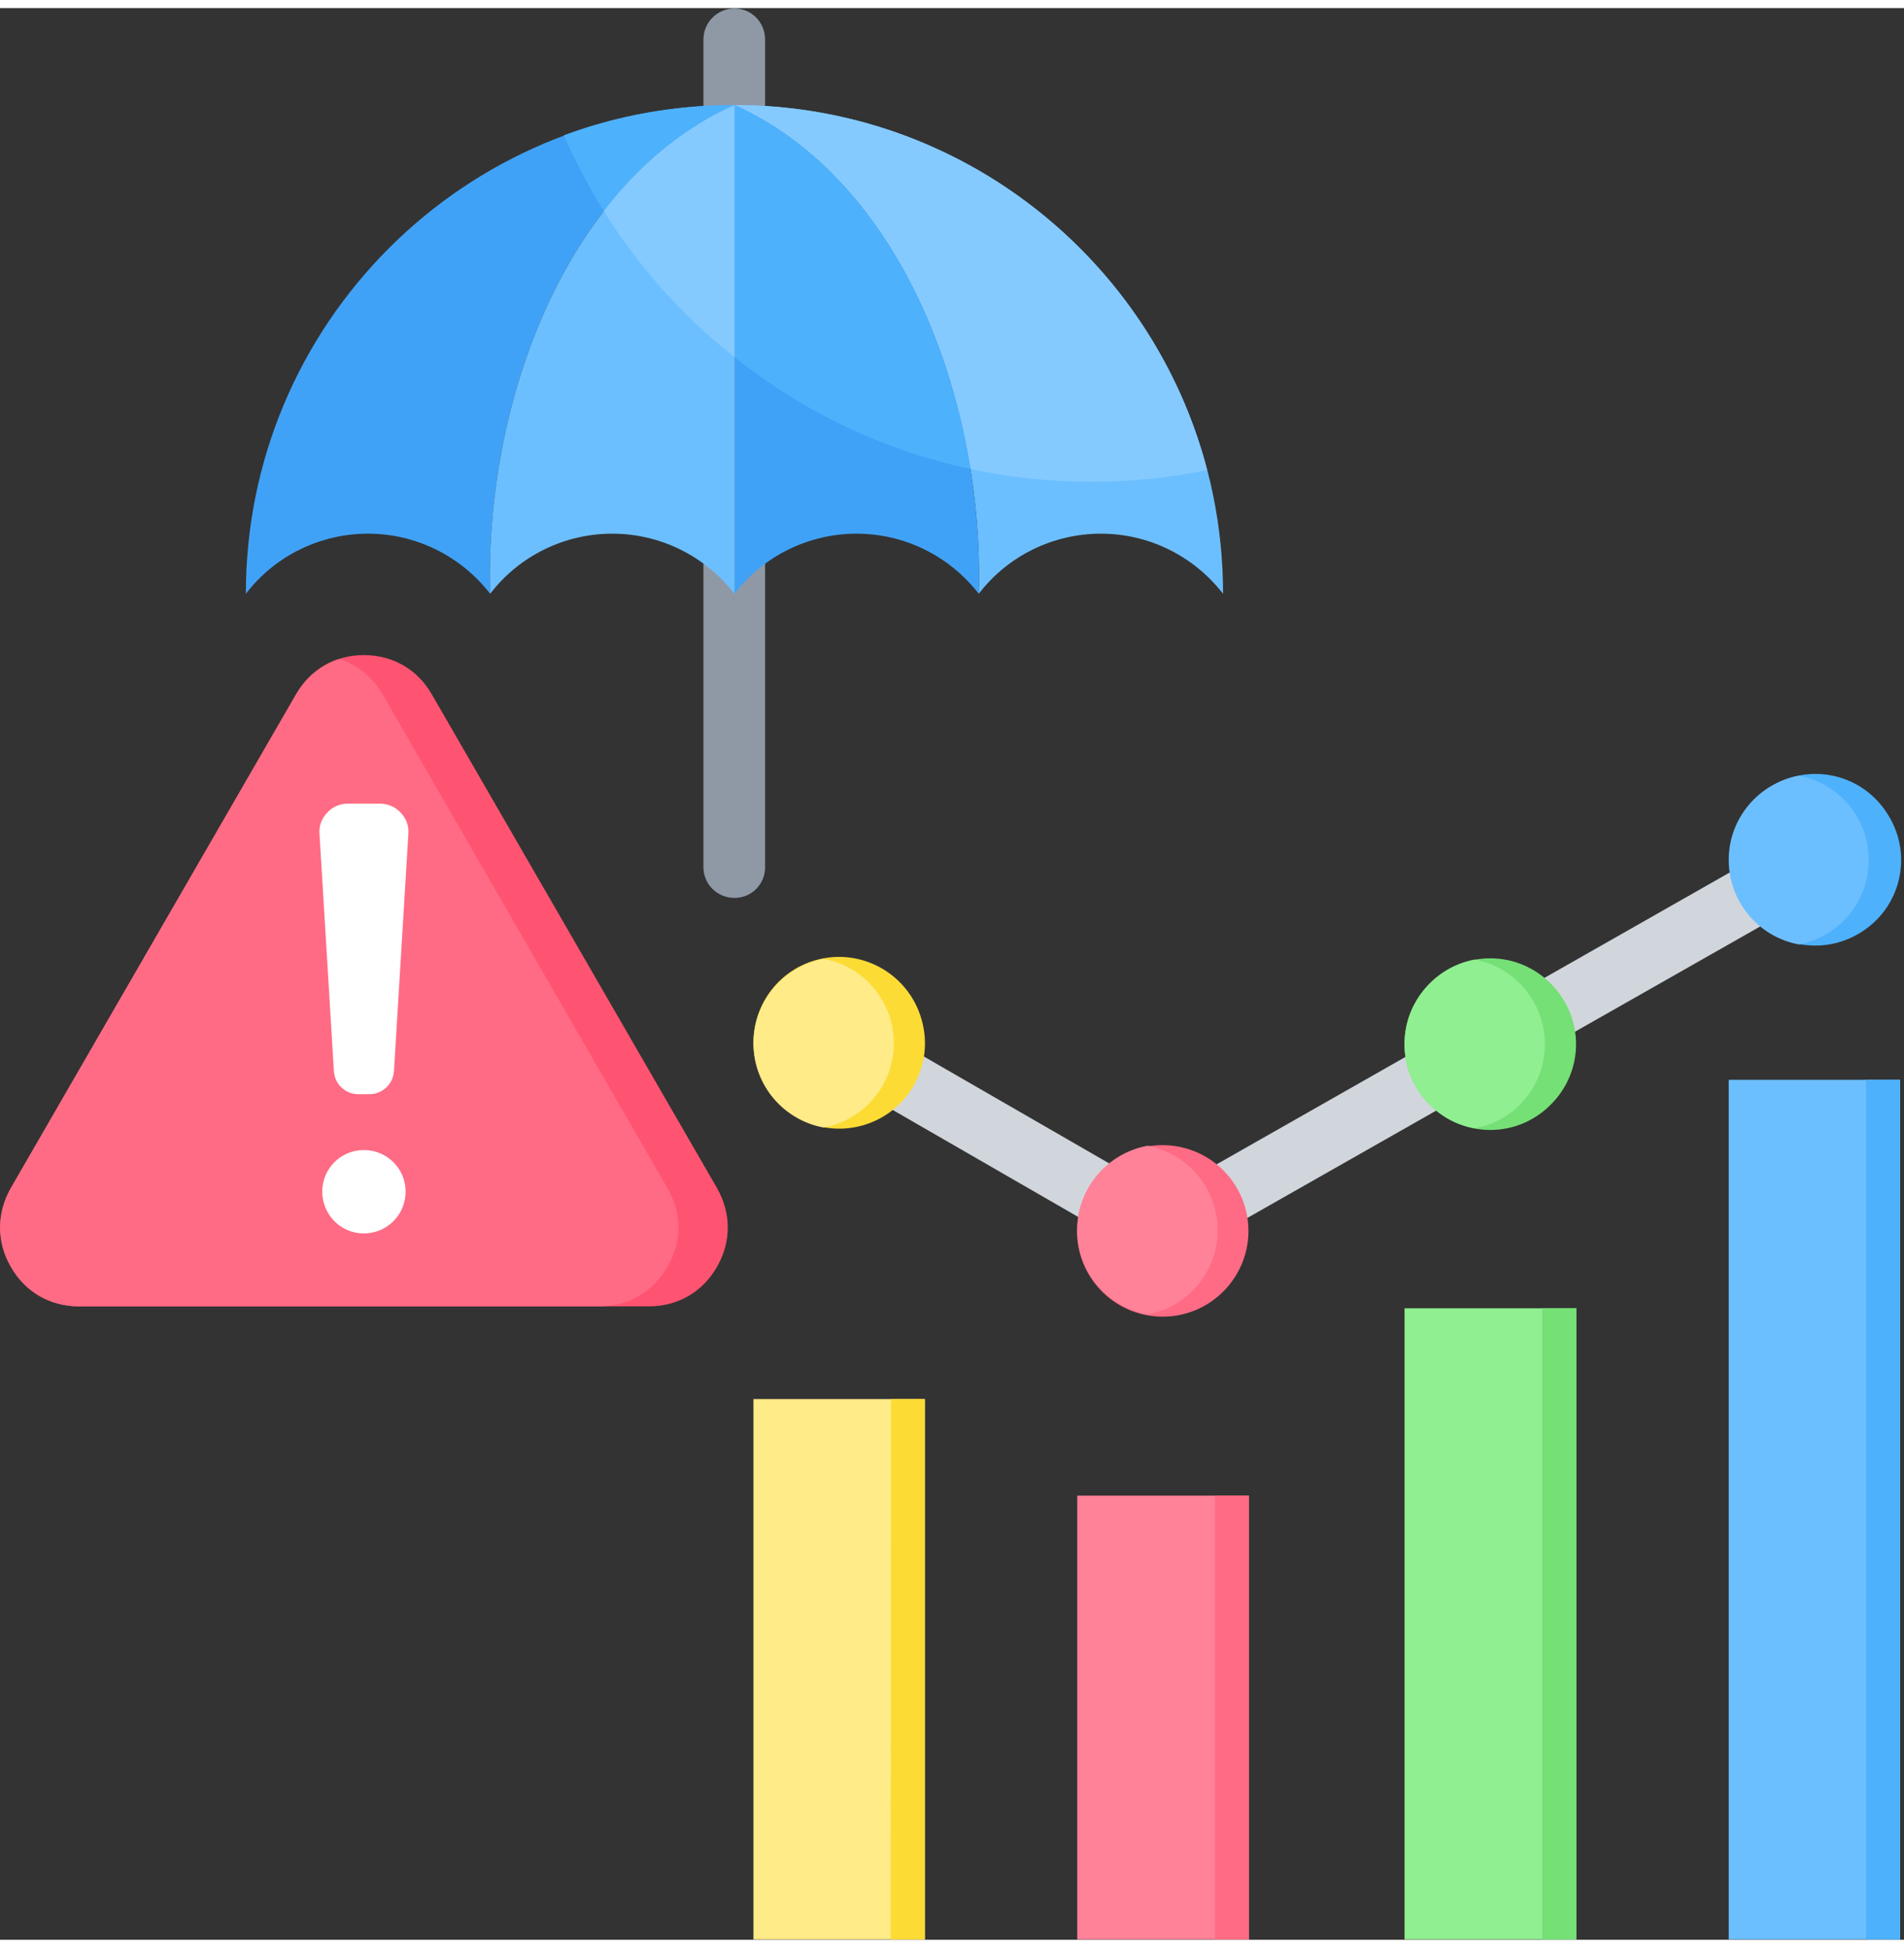
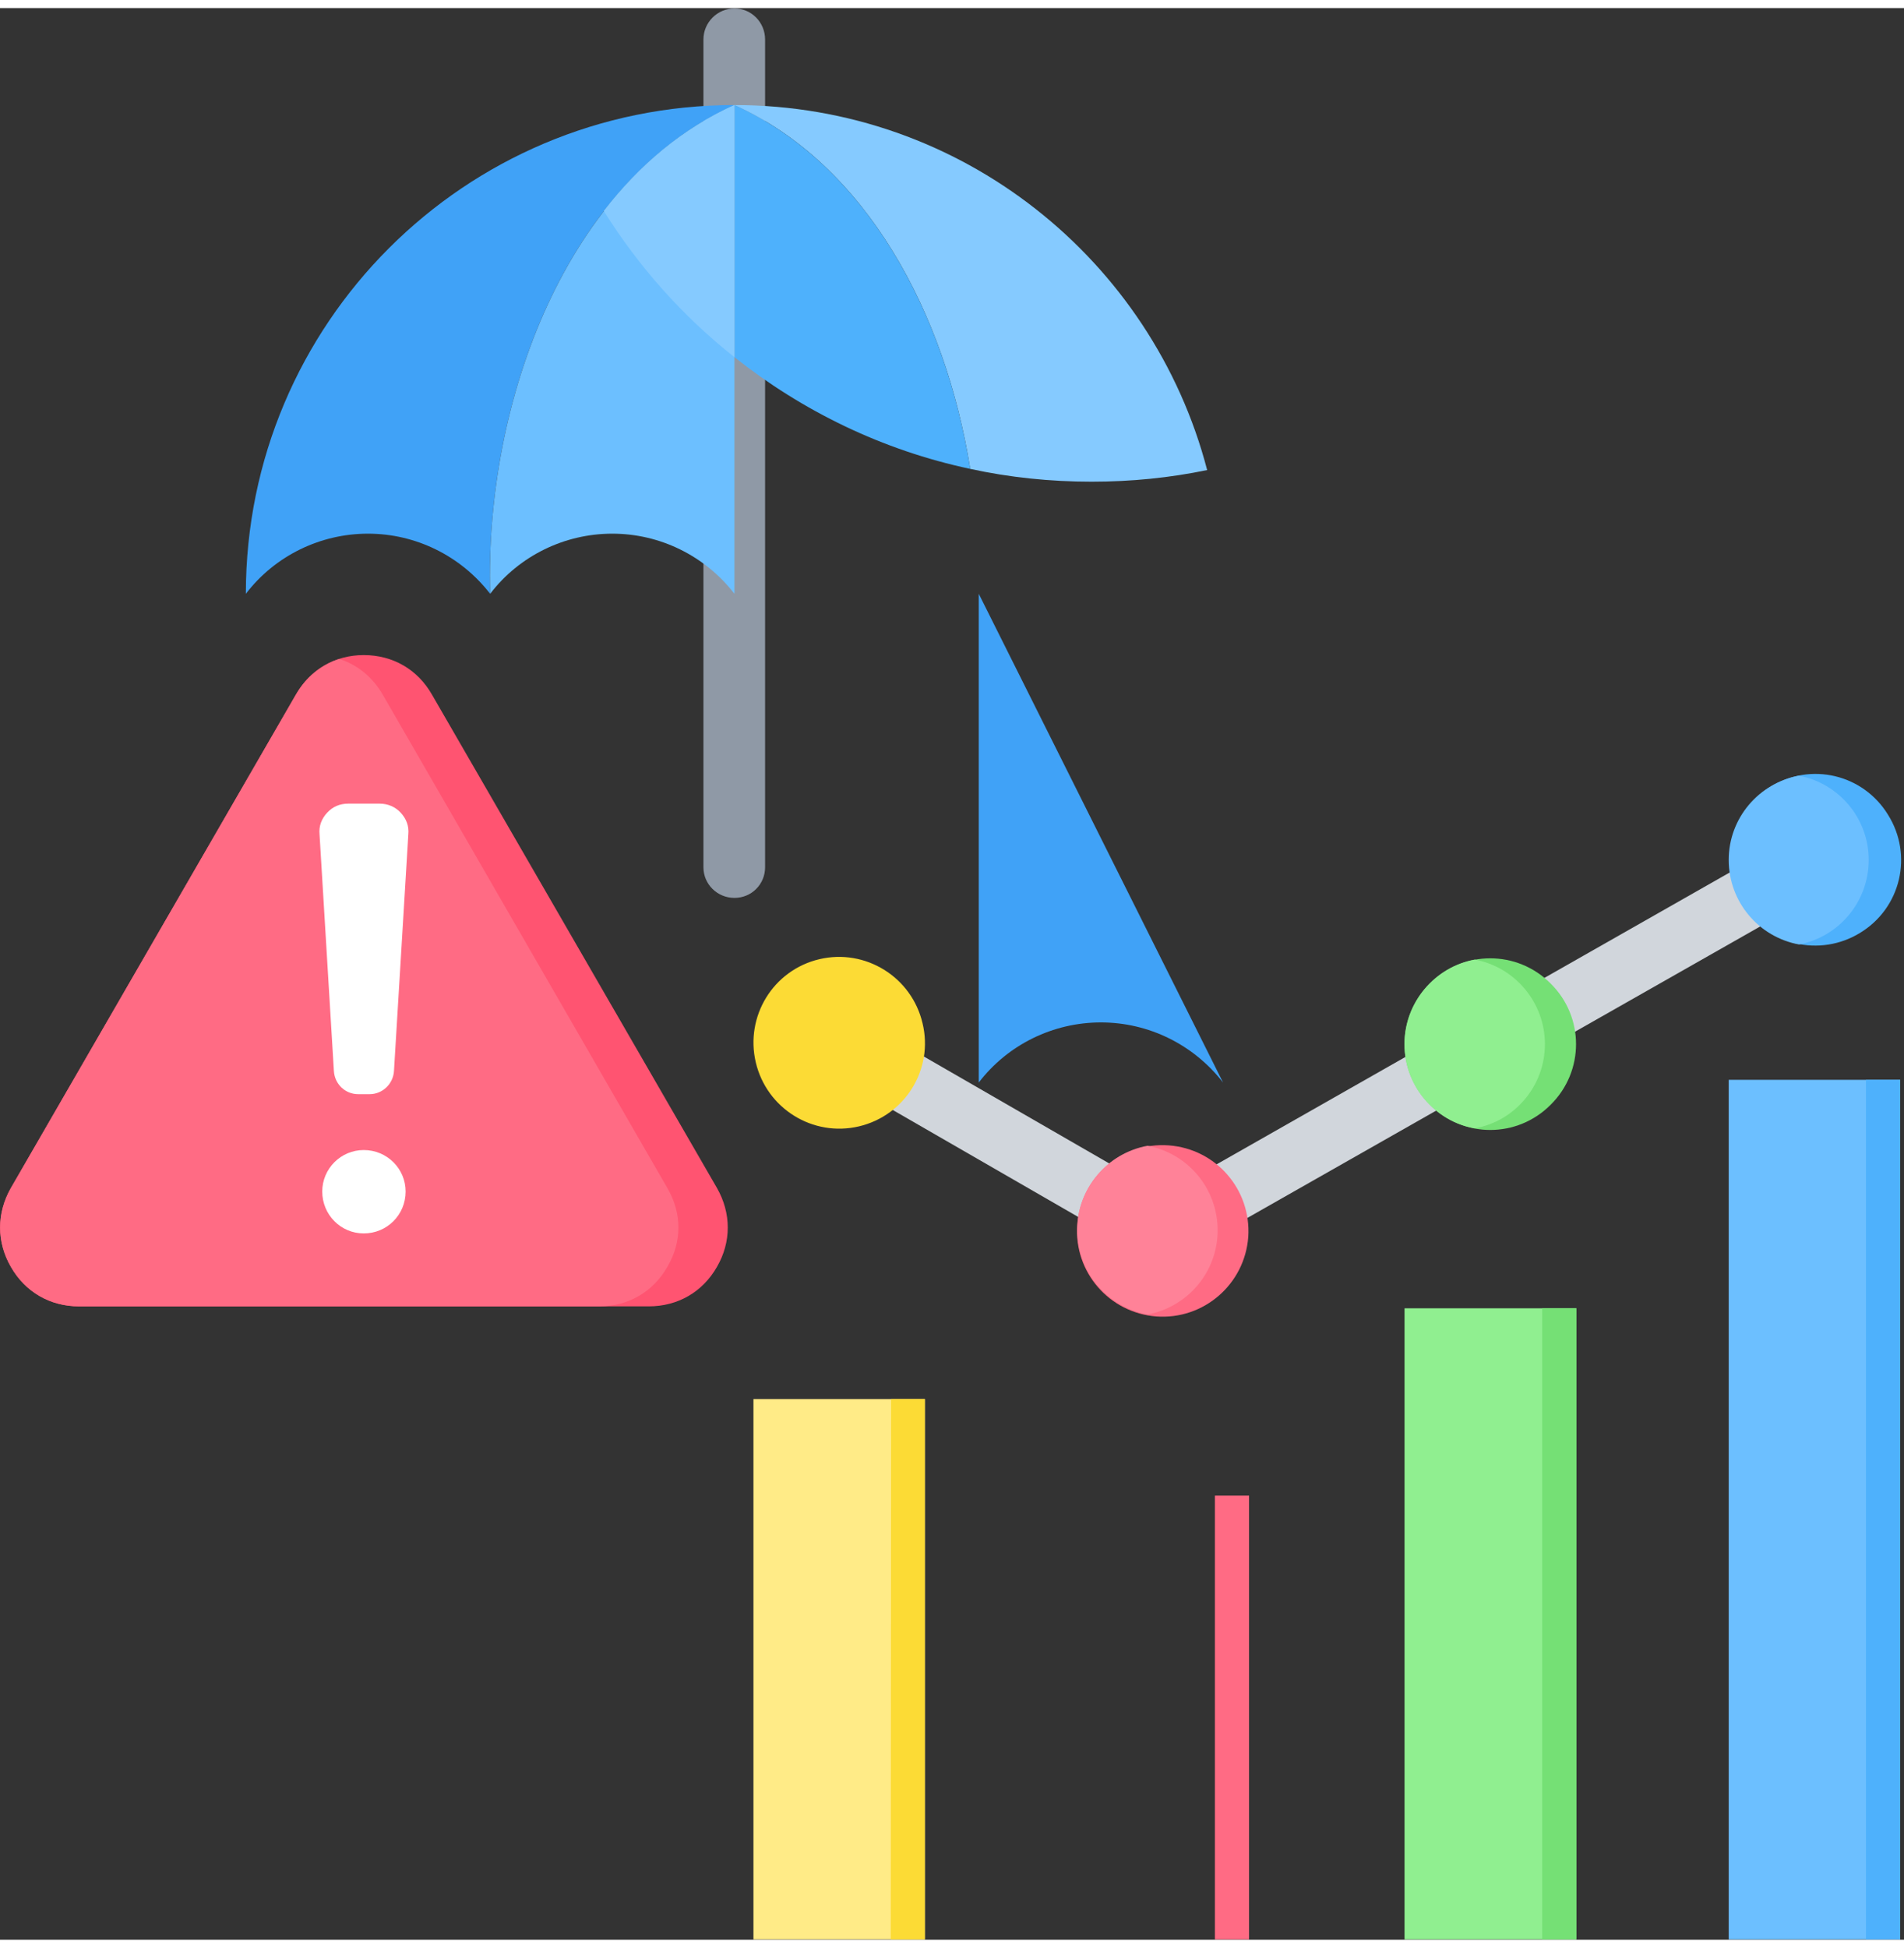
<svg xmlns="http://www.w3.org/2000/svg" version="1.2" viewBox="0 0 491 498" width="44" height="45">
  <rect x="0" y="0" width="491" height="498" fill="#333333" stroke="none" />
  <title>Risk Mitigation</title>
  <style>
		.s0 { fill: #ffeb87 } 
		.s1 { fill: #ff5471 } 
		.s2 { fill: #ff6b84 } 
		.s3 { fill: #ffffff } 
		.s4 { fill: #6cbfff } 
		.s5 { fill: #ff8298 } 
		.s6 { fill: #90ef90 } 
		.s7 { fill: #d1d6dc } 
		.s8 { fill: #fcdb35 } 
		.s9 { fill: #75e075 } 
		.s10 { fill: #4eb1fc } 
		.s11 { fill: #8f99a6 } 
		.s12 { fill: #85caff } 
		.s13 { fill: #40a2f7 } 
	</style>
  <path class="s0" d="m194.3 358.6h44.2v139.3h-44.2z" />
  <path fill-rule="evenodd" class="s1" d="m167.3 334.7h-146.9c-7.5 0-13.9-3.7-17.6-10.2-3.7-6.4-3.7-13.8 0-20.3l73.5-127.2c3.7-6.5 10.1-10.2 17.5-10.2 7.5 0 13.9 3.7 17.6 10.2l73.5 127.2c3.7 6.5 3.7 13.9 0 20.3-3.7 6.5-10.1 10.2-17.6 10.2z" />
  <path fill-rule="evenodd" class="s2" d="m154.5 334.7h-134.1c-7.5 0-13.9-3.7-17.6-10.2-3.7-6.4-3.7-13.8 0-20.3l73.5-127.2c2.6-4.5 6.5-7.7 11.2-9.2 4.7 1.5 8.6 4.7 11.2 9.2l73.4 127.2c3.8 6.5 3.8 13.9 0 20.3-3.7 6.5-10.1 10.2-17.6 10.2z" />
  <path fill-rule="evenodd" class="s3" d="m84.4 207.4c1.4-1.5 3.2-2.3 5.4-2.3h8.1c2.1 0 4 0.8 5.4 2.3 1.5 1.6 2.2 3.5 2 5.6l-3.7 61c-0.2 3.4-3 6-6.3 6h-2.9c-3.4 0-6.1-2.6-6.3-6l-3.7-61c-0.2-2.1 0.5-4 2-5.6zm9.4 87c6 0 10.8 4.8 10.8 10.7 0 6-4.8 10.8-10.8 10.8-5.9 0-10.7-4.8-10.7-10.8 0-5.9 4.8-10.7 10.7-10.7z" />
  <path class="s4" d="m445.8 276.3h44.2v221.6h-44.2z" />
-   <path class="s5" d="m277.8 383.5h44.3v114.4h-44.3z" />
  <path class="s6" d="m362.2 335.2h44.3v162.7h-44.3z" />
  <path fill-rule="evenodd" class="s7" d="m220.4 260l79.6 45.9 163.9-93.2 7.9 13.9-167.9 95.4c-2.5 1.4-5.5 1.4-7.9 0l-83.6-48.2c0 0 8-13.8 8-13.8z" />
  <path fill-rule="evenodd" class="s8" d="m221.5 288.3c-11.9 2.8-23.8-4.6-26.6-16.5-2.8-11.9 4.5-23.8 16.4-26.6 11.9-2.8 23.8 4.6 26.6 16.5 2.9 11.9-4.5 23.8-16.4 26.6z" />
  <path fill-rule="evenodd" class="s2" d="m321.9 316.8c-0.9 12.2-11.5 21.4-23.7 20.5-12.1-0.9-21.3-11.4-20.4-23.6 0.8-12.2 11.4-21.4 23.6-20.5 12.2 0.9 21.3 11.4 20.5 23.6z" />
  <path fill-rule="evenodd" class="s9" d="m399.9 282.7c-8.6 8.7-22.6 8.7-31.2 0-8.7-8.6-8.7-22.6 0-31.2 8.6-8.7 22.6-8.7 31.2 0 8.7 8.6 8.7 22.6 0 31.2z" />
  <path fill-rule="evenodd" class="s10" d="m479.7 238.4c-10.4 6.4-24 3.2-30.4-7.2-6.4-10.4-3.2-24 7.2-30.4 10.4-6.5 24-3.3 30.4 7.2 6.5 10.4 3.3 24-7.2 30.4z" />
-   <path fill-rule="evenodd" class="s0" d="m212.4 288.6c-10.3-1.9-18.1-10.9-18.1-21.7 0-10.9 7.8-19.9 18.1-21.8 10.3 1.9 18.1 10.9 18.1 21.8 0 10.8-7.8 19.8-18.1 21.7z" />
  <path fill-rule="evenodd" class="s5" d="m295.9 336.8c-10.3-1.9-18.1-10.9-18.1-21.7 0-10.9 7.8-19.9 18.1-21.8 10.3 1.9 18.1 10.9 18.1 21.8 0 10.8-7.8 19.8-18.1 21.7z" />
  <path fill-rule="evenodd" class="s6" d="m380.3 288.8c-10.3-1.8-18.1-10.9-18.1-21.7 0-10.8 7.8-19.9 18.1-21.8 10.3 1.9 18.1 11 18.1 21.8 0 10.8-7.8 19.9-18.1 21.7z" />
  <path fill-rule="evenodd" class="s4" d="m463.9 241.4c-10.3-1.9-18.1-10.9-18.1-21.8 0-10.8 7.8-19.8 18.1-21.7 10.2 1.9 18 10.9 18 21.7 0 10.9-7.8 19.9-18 21.8z" />
  <path fill-rule="evenodd" class="s11" d="m181.4 8.1c0-4.4 3.6-8 8-8 4.4 0 7.9 3.6 7.9 8v213.4c0 4.4-3.5 7.9-7.9 7.9-4.4 0-8-3.5-8-7.9z" />
  <path class="s8" d="m229.8 358.6h8.7v139.3h-8.8z" />
  <path class="s2" d="m313.3 383.5h8.8v114.4h-8.8z" />
  <path class="s9" d="m397.7 335.2h8.8v162.7h-8.8z" />
  <path class="s10" d="m481.2 276.3h8.8v221.6h-8.8z" />
  <g>
-     <path fill-rule="evenodd" class="s4" d="m189.4 25c43.2 19.5 64.4 76.1 63 126 7.5-9.8 19.2-15.5 31.5-15.5 12.3 0 23.9 5.7 31.5 15.5 0-69.6-56.4-126-126-126z" />
    <path fill-rule="evenodd" class="s12" d="m189.4 25c34.1 15.4 54.4 53.8 60.8 93.8 10.1 2.2 20.6 3.3 31.3 3.3 10.2 0 20.2-1 29.8-3-14.1-54.1-63.3-94.1-121.9-94.1z" />
-     <path fill-rule="evenodd" class="s13" d="m252.4 151c1.4-49.9-19.8-106.5-63-126v126c7.5-9.8 19.2-15.5 31.5-15.5 12.3 0 23.9 5.7 31.5 15.5z" />
+     <path fill-rule="evenodd" class="s13" d="m252.4 151v126c7.5-9.8 19.2-15.5 31.5-15.5 12.3 0 23.9 5.7 31.5 15.5z" />
    <path fill-rule="evenodd" class="s10" d="m250.2 118.8c-6.4-40-26.7-78.4-60.8-93.8v65c17.5 13.9 38.2 24 60.8 28.8z" />
    <path fill-rule="evenodd" class="s13" d="m189.4 25c-43.2 19.5-64.4 76.1-63 126-7.6-9.8-19.2-15.5-31.5-15.5-12.3 0-24 5.7-31.5 15.5 0-69.6 56.4-126 126-126z" />
-     <path fill-rule="evenodd" class="s10" d="m189.4 25c-13.4 6-24.6 15.5-33.7 27.3q-5.8-9.3-10.3-19.5c13.7-5.1 28.5-7.8 44-7.8z" />
    <path fill-rule="evenodd" class="s4" d="m126.4 151c-1.4-49.9 19.8-106.5 63-126v126c-7.6-9.8-19.2-15.5-31.5-15.5-12.3 0-24 5.7-31.5 15.5z" />
    <path fill-rule="evenodd" class="s12" d="m155.7 52.3c9.1-11.8 20.3-21.3 33.7-27.3v65c-13.3-10.5-24.7-23.3-33.7-37.7z" />
  </g>
</svg>